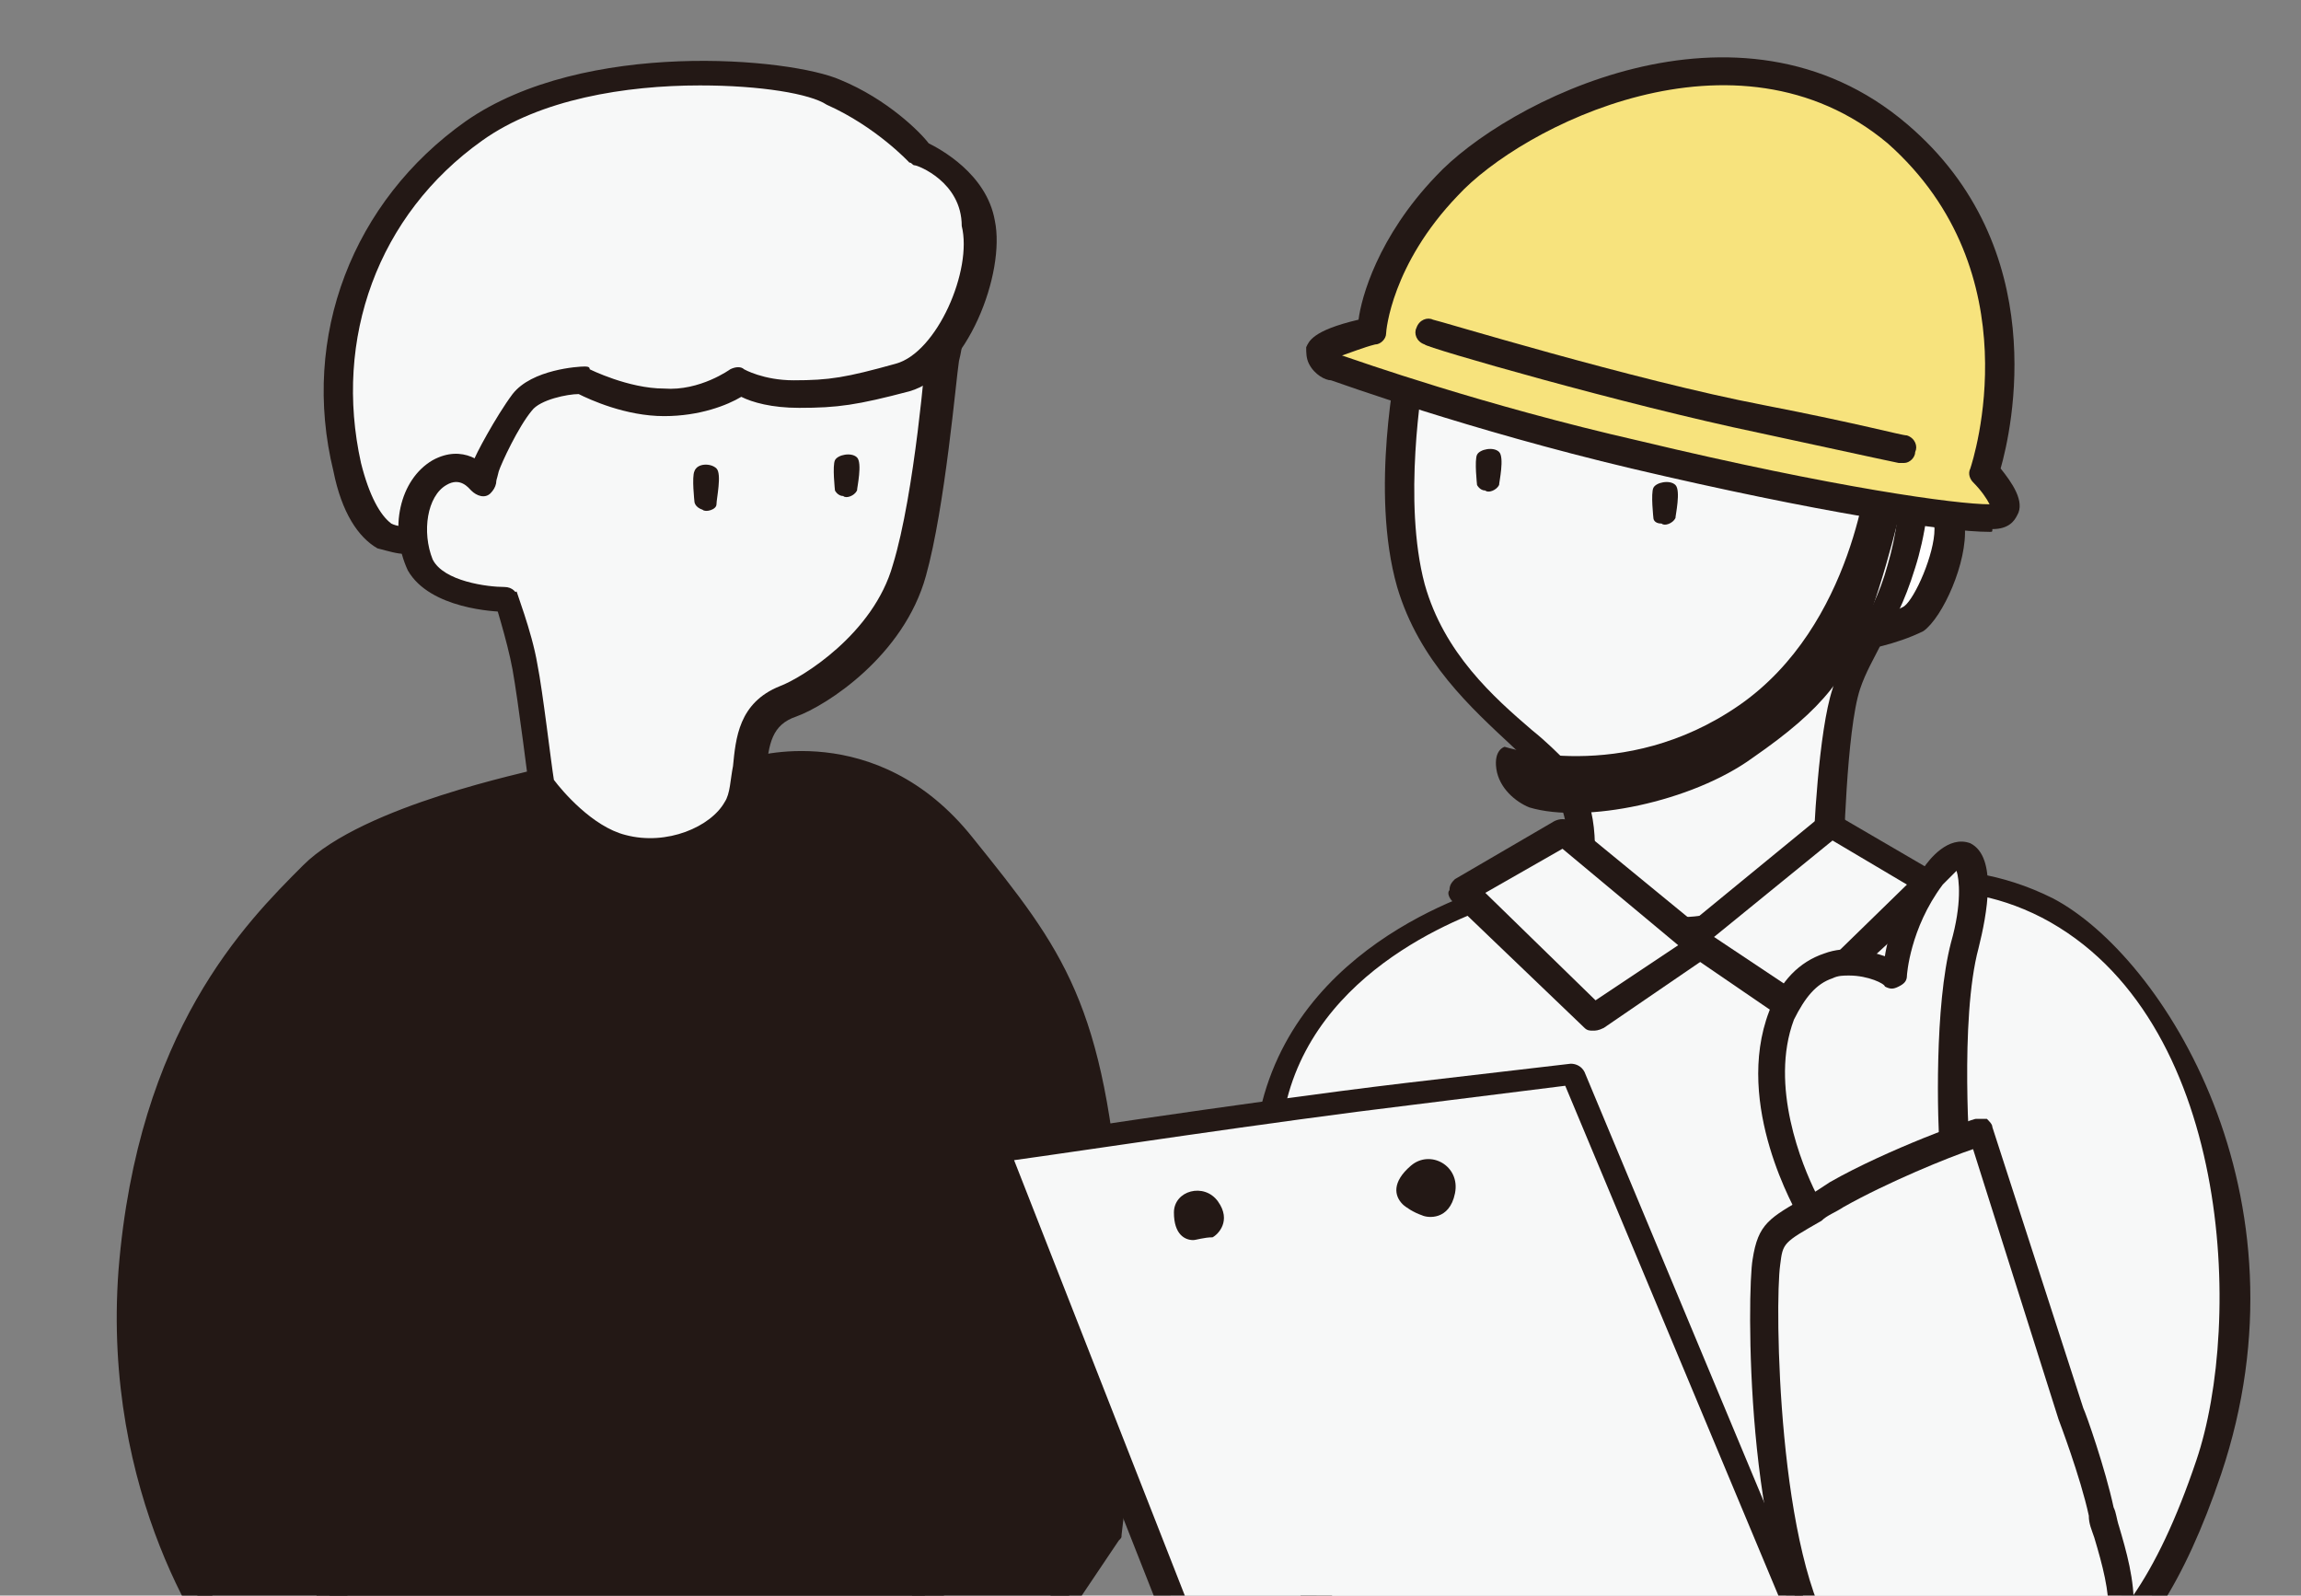
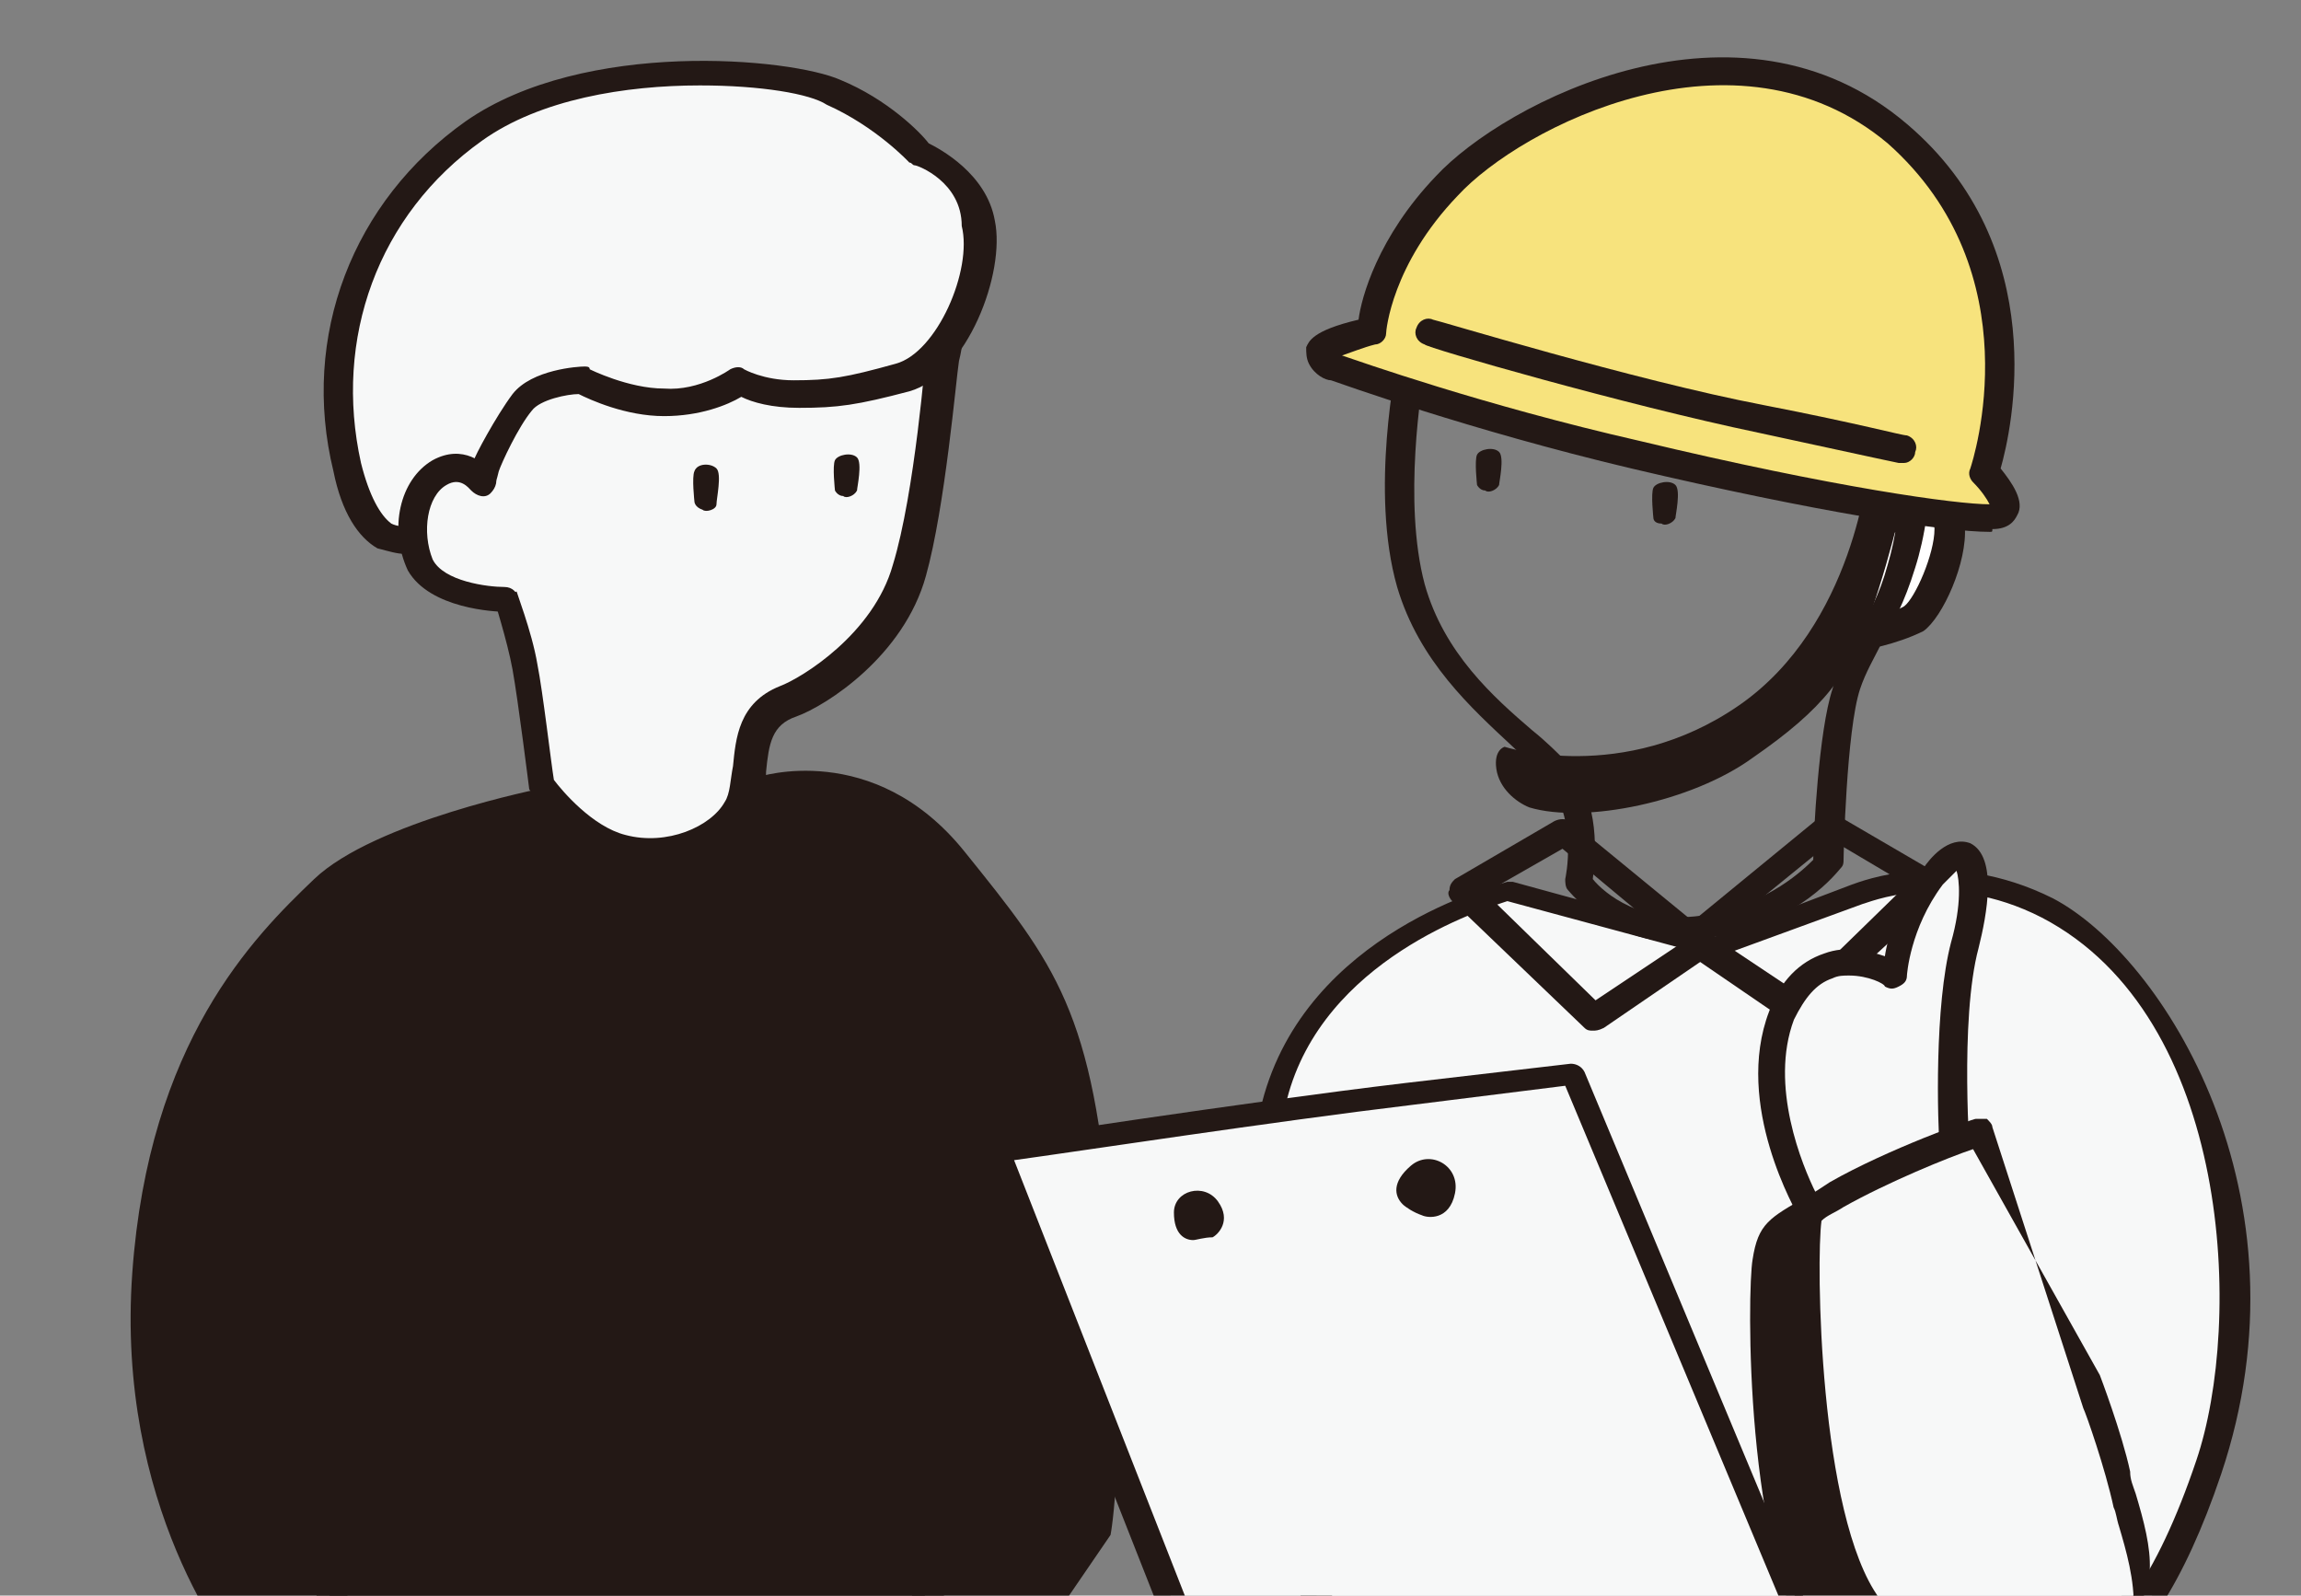
<svg xmlns="http://www.w3.org/2000/svg" xmlns:xlink="http://www.w3.org/1999/xlink" version="1.1" id="レイヤー_1" x="0px" y="0px" viewBox="0 0 83.5 57.9" style="enable-background:new 0 0 83.5 57.9;" xml:space="preserve">
  <rect x="0" y="0" width="83.5" height="57.9" fill="#808080" stroke="none" />
  <style type="text/css">
	.st0{clip-path:url(#SVGID_00000167355619930163017690000004873966251092429481_);}
	.st1{fill:#231815;}
	.st2{fill:#F7F8F8;}
	.st3{fill:#FFFFFF;}
	.st4{fill:#F7E37D;}
</style>
  <g>
    <defs>
      <rect id="SVGID_1_" width="83.5" height="57.9" />
    </defs>
    <clipPath id="SVGID_00000160884524412699212250000015985684268239368866_">
      <use xlink:href="#SVGID_1_" style="overflow:visible;" />
    </clipPath>
    <g style="clip-path:url(#SVGID_00000160884524412699212250000015985684268239368866_);">
      <g>
        <path class="st1" d="M40.3,55.7c0,0,0.6-3,0-11s-2-9.7-5.3-13.8s-7.5-2.7-7.5-2.7s-0.5,2.7-3.6,2.8c-3.1,0.1-4.2-2.4-4.2-2.4     s-6.1,1.2-8.3,3.3c-2.2,2.1-6,5.9-6.6,14.3s3.5,13.7,4.1,14.3c0,0,5.6,3.2,9.5,2.4s18-1.5,18-1.5L40.3,55.7z" />
-         <path class="st1" d="M17.1,63.5c-3.8,0-8.3-2.5-8.5-2.6c0,0-0.1-0.1-0.1-0.1c-1-1-4.8-6.6-4.2-14.7c0.7-8.7,4.6-12.6,6.7-14.7     c2.2-2.2,8.3-3.4,8.5-3.5c0.2,0,0.5,0.1,0.6,0.3c0,0.1,1.1,2.2,3.7,2.1c2.6-0.1,3.1-2.3,3.1-2.4c0-0.2,0.2-0.3,0.3-0.4     c0,0,4.6-1.5,8.1,2.9c3.3,4.1,4.8,6,5.4,14.1c0.6,8,0,11,0,11.2c0,0.1,0,0.1-0.1,0.2l-3.9,5.8c-0.1,0.1-0.2,0.2-0.4,0.2     c-0.1,0-14.2,0.8-18,1.5C18,63.5,17.6,63.5,17.1,63.5z M9.2,60.1c0.7,0.4,5.7,3,9.1,2.3c3.6-0.7,15.8-1.4,17.8-1.5l3.7-5.5     c0.1-0.6,0.5-3.7,0-10.8c-0.6-7.8-1.9-9.5-5.1-13.5c-2.6-3.3-5.8-2.9-6.7-2.7c-0.4,1.1-1.5,2.8-4,2.9c-2.6,0.1-4-1.6-4.5-2.3     c-1.3,0.3-5.9,1.4-7.6,3.1c-2,2-5.8,5.7-6.4,14C4.7,54.6,8.7,59.6,9.2,60.1z M40.3,55.7L40.3,55.7L40.3,55.7z" />
      </g>
      <g>
        <path class="st2" d="M34.1,12.9c0,0-0.4,5.2-1.2,7.8c-0.8,2.6-3.4,4.4-4.4,4.8c-2,0.7-1,2.8-1.7,4c-0.7,1.1-2.5,1.8-4.2,1.4     c-1.6-0.4-3-2.3-3-2.3s-0.4-3.2-0.6-4.3c-0.2-1.2-0.7-2.7-0.7-2.7s-0.7-2.3-1-4.3c-0.3-2,0.4-3.6,1.2-5.4     c0.9-1.7,5.8-3.8,8.2-4.1c2.4-0.3,5.7,0,6.9,1.9S34.1,12.9,34.1,12.9z" />
        <path class="st1" d="M23.7,31.5c-0.4,0-0.8,0-1.2-0.2c-1.8-0.5-3.2-2.4-3.2-2.5c0-0.1-0.1-0.1-0.1-0.2c0,0-0.4-3.2-0.6-4.3     c-0.2-1.1-0.7-2.6-0.7-2.7c0-0.1-0.8-2.4-1-4.4c-0.3-2.3,0.5-4,1.3-5.6c1-2,6.2-4.1,8.6-4.4c2.7-0.3,6,0,7.3,2.1     c1.2,1.8,0.8,3.4,0.7,3.8c-0.1,0.6-0.5,5.3-1.2,7.8c-0.8,2.9-3.6,4.7-4.7,5.1c-0.9,0.3-1,1-1.1,2c0,0.6-0.1,1.2-0.4,1.7     C26.5,30.8,25.1,31.5,23.7,31.5z M20.1,28.3c0.3,0.4,1.4,1.7,2.6,2c1.5,0.4,3.1-0.3,3.6-1.2c0.2-0.3,0.2-0.8,0.3-1.3     c0.1-1,0.2-2.3,1.7-2.9c0.8-0.3,3.4-1.9,4.1-4.4c0.8-2.6,1.2-7.7,1.2-7.7c0,0,0-0.1,0-0.1c0-0.1,0.5-1.4-0.6-3     C32,8.1,29,7.9,26.7,8.1c-2.5,0.3-7.1,2.4-7.8,3.8c-0.9,1.8-1.4,3.3-1.2,5.1c0.3,1.9,1,4.2,1,4.3c0,0.1,0.6,1.6,0.8,2.8     C19.7,25.1,20,27.7,20.1,28.3z" />
      </g>
      <g>
        <path class="st2" d="M33.4,5.5c0,0,1.9,0.7,2.2,2.5c0.4,1.8-1,5.1-2.8,5.6c-1.8,0.5-2.5,0.6-3.9,0.6s-2.1-0.5-2.1-0.5     s-1.2,0.8-2.7,0.8s-3-0.8-3-0.8s-1.6,0.1-2.2,0.8c-0.6,0.8-1.3,2.3-1.3,2.3s-0.4,1.9-1.6,2.4s-2.7,0.9-3.4-2.4     c-1.1-4.7,0.6-9.4,4.6-12.2s11.3-2.2,13.1-1.4C32.1,4.1,33.4,5.5,33.4,5.5z" />
        <path class="st1" d="M14.7,20.1c-0.3,0-0.6-0.1-1-0.2c-0.7-0.4-1.3-1.3-1.6-2.8c-1.2-4.9,0.7-9.8,4.8-12.7     c4.3-3,11.8-2.3,13.6-1.5c1.7,0.7,2.9,1.9,3.2,2.3c0.4,0.2,2.1,1.1,2.4,2.8c0.4,1.9-1,5.6-3.1,6.2c-1.9,0.5-2.6,0.6-4,0.6     c-1,0-1.7-0.2-2.1-0.4c-0.5,0.3-1.5,0.7-2.8,0.7c-1.4,0-2.7-0.6-3.1-0.8c-0.4,0-1.4,0.2-1.7,0.6c-0.5,0.6-1.1,1.9-1.2,2.2     c-0.1,0.4-0.5,2.2-1.9,2.7C15.8,19.9,15.3,20.1,14.7,20.1z M25.4,3.1c-2.7,0-5.8,0.5-7.9,2c-3.8,2.7-5.4,7.2-4.4,11.7     c0.3,1.2,0.7,1.9,1.1,2.2c0.4,0.2,1,0.1,1.7-0.2c0.8-0.3,1.2-1.5,1.3-2c0,0,0-0.1,0-0.1c0-0.1,0.8-1.6,1.4-2.4     c0.7-0.9,2.4-1,2.6-1c0.1,0,0.2,0,0.2,0.1c0,0,1.4,0.7,2.7,0.7c1.3,0.1,2.4-0.7,2.4-0.7c0.2-0.1,0.4-0.1,0.5,0     c0,0,0.7,0.4,1.8,0.4c1.3,0,1.9-0.1,3.7-0.6c1.5-0.4,2.8-3.4,2.4-5C34.9,6.6,33.3,6,33.2,6c-0.1,0-0.1-0.1-0.2-0.1     c0,0-1.2-1.3-3-2.1C29.4,3.4,27.6,3.1,25.4,3.1z" />
      </g>
      <g>
        <path class="st1" d="M30.3,17.8c0,0-0.1-0.9,0-1.1c0.1-0.2,0.6-0.3,0.8-0.1s0,1.1,0,1.2c-0.1,0.2-0.4,0.3-0.5,0.2     C30.4,18,30.3,17.8,30.3,17.8z" />
        <path class="st1" d="M25.2,18.2c0,0-0.1-0.9,0-1.1c0.1-0.3,0.6-0.3,0.8-0.1c0.2,0.2,0,1.1,0,1.3s-0.4,0.3-0.5,0.2     C25.2,18.4,25.2,18.2,25.2,18.2z" />
      </g>
      <g>
        <path class="st1" d="M12.9,40.9c0,0-2.8,3.4-1.8,11.8s2.6,11.2,6.6,12.3s11.1-0.3,13.4-1.8s3.7-11,3.7-13.5S33.7,38,33.7,38" />
        <path class="st1" d="M21.2,66c-1.3,0-2.6-0.1-3.6-0.4c-4.2-1.2-5.9-4.3-7-12.8c-1.1-8.5,1.8-12,1.9-12.2c0.2-0.2,0.5-0.3,0.7-0.1     c0.2,0.2,0.3,0.5,0.1,0.7c0,0.1-2.6,3.4-1.6,11.4c1,8,2.4,10.8,6.2,11.9c3.7,1.1,10.8-0.3,13-1.8c2-1.3,3.5-10.5,3.5-13.1     c0-2.4-1.1-11.6-1.1-11.7c0-0.3,0.2-0.5,0.5-0.6c0.3,0,0.5,0.2,0.6,0.5c0,0.4,1.1,9.3,1.1,11.8c0,2.2-1.3,12.2-3.9,13.9     C29.6,64.8,25.1,66,21.2,66z" />
      </g>
      <path class="st2" d="M18.3,21.7c0,0-2.4,0-3-1.2c-0.6-1.2-0.3-2.8,0.7-3.4s1.6,0.3,1.6,0.3s0.8,0.2,1.8,1.1s1.9,1.6,0.4,2.4    S18.3,21.7,18.3,21.7z" />
      <g>
        <path class="st2" d="M18.3,21.7c0,0-2.4,0-3-1.2c-0.6-1.2-0.3-2.8,0.7-3.4s1.6,0.3,1.6,0.3" />
        <path class="st1" d="M18.3,22.2C18.3,22.2,18.3,22.2,18.3,22.2c-0.3,0-2.7-0.1-3.5-1.5c-0.7-1.5-0.3-3.3,0.9-4     c1.1-0.6,1.9,0.1,2.2,0.5c0.2,0.2,0.1,0.5-0.1,0.7c-0.2,0.2-0.5,0.1-0.7-0.1c-0.1-0.1-0.4-0.5-0.9-0.2c-0.7,0.4-0.9,1.7-0.5,2.7     c0.4,0.8,2,1,2.6,1c0.3,0,0.5,0.2,0.5,0.5C18.8,22,18.6,22.2,18.3,22.2z" />
      </g>
    </g>
    <g style="clip-path:url(#SVGID_00000160884524412699212250000015985684268239368866_);">
      <g>
        <g>
          <path class="st2" d="M67.5,32.5c0,0,3.1-1.4,6.9,0.5c3.8,1.9,9.2,10.4,5.8,20.3c-3.4,9.8-7.7,8.6-13.7,8.6      c-6-0.1-15.3,0.7-17.9-2.6C46,55.8,44.8,46,46.3,40s8.5-7.6,8.5-7.6l7.5,2L67.5,32.5z" />
          <path class="st1" d="M70.1,62.4c-0.6,0-1.3,0-1.9,0c-0.5,0-1.1,0-1.7,0c-1,0-2.1,0-3.2,0c-6,0.1-12.8,0.2-15.1-2.8      c-2.7-3.4-3.9-13.5-2.4-19.6c1.6-6.2,8.6-7.9,8.9-8c0.1,0,0.2,0,0.2,0l7.3,2l5-1.9c0.3-0.1,3.5-1.4,7.3,0.5      c4,2.1,9.5,10.8,6.1,20.9C77.9,61.5,74.4,62.4,70.1,62.4z M65.8,61.3c0.3,0,0.5,0,0.7,0c0.6,0,1.2,0,1.7,0      c5,0.1,8.6,0.3,11.5-8.3c1.7-5,1.3-16.1-5.6-19.7c-3.5-1.8-6.4-0.5-6.5-0.5c0,0,0,0,0,0l-5.2,1.9c-0.1,0-0.2,0-0.3,0l-7.4-2      c-0.9,0.3-6.7,2.1-8,7.2C45.3,46,46.4,55.7,49,58.9c2.1,2.6,8.9,2.5,14.3,2.5C64.2,61.3,65,61.3,65.8,61.3z M67.5,32.5      L67.5,32.5L67.5,32.5z" />
        </g>
        <g>
          <path class="st3" d="M68.6,18.7c0,0,0.4-1.2,1.6-0.6s0,3.7-0.8,4.2c-0.8,0.6-1.9,0.7-1.9,0.7" />
          <path class="st1" d="M67.5,23.6c-0.3,0-0.5-0.2-0.5-0.4c0-0.3,0.2-0.6,0.4-0.6c0,0,1-0.2,1.7-0.6c0.4-0.3,1.1-1.9,1.1-2.8      c0-0.2-0.1-0.4-0.2-0.5c-0.2-0.1-0.4-0.1-0.5-0.1c-0.2,0.1-0.3,0.3-0.4,0.4c-0.1,0.3-0.4,0.4-0.7,0.3c-0.3-0.1-0.4-0.4-0.3-0.7      c0-0.1,0.3-0.7,1-1c0.3-0.1,0.8-0.2,1.4,0.1c0.3,0.2,0.7,0.5,0.8,1.4c0.1,1.3-0.8,3.3-1.5,3.8C68.8,23.4,67.6,23.6,67.5,23.6      C67.6,23.6,67.5,23.6,67.5,23.6z" />
        </g>
        <g>
-           <path class="st2" d="M51.1,13.1c0,0-1,4.7,0,8.1s3.9,5.2,5.3,6.8c1.4,1.6,0.8,4,0.8,4s1.7,2.2,4.7,1.6c3-0.5,4.3-2.3,4.3-2.3      s0.2-4.7,0.7-6.3c0.5-1.6,1.4-2.2,2-4.5c0.7-2.2,0.8-5.6-0.4-8.6c-1.2-3-7.9-3.5-11.6-3C53.3,9.5,51.1,13.1,51.1,13.1z" />
          <path class="st1" d="M61,34.2c-2.6,0-4-1.8-4.1-1.9c-0.1-0.1-0.1-0.3-0.1-0.4c0,0,0.5-2.2-0.7-3.6c-0.3-0.4-0.8-0.8-1.2-1.2      c-1.5-1.4-3.4-3.1-4.2-5.8c-1-3.5,0-8.1,0-8.3c0-0.1,0-0.1,0.1-0.2c0.1-0.2,2.3-3.8,6.2-4.4c3.5-0.5,10.7-0.1,12.1,3.3      c1.3,3.2,1.1,6.7,0.4,8.9c-0.4,1.3-0.8,2-1.2,2.7c-0.3,0.6-0.6,1.1-0.8,1.7c-0.5,1.5-0.6,6.1-0.6,6.2c0,0.1,0,0.2-0.1,0.3      c-0.1,0.1-1.5,2-4.6,2.5C61.7,34.2,61.3,34.2,61,34.2z M57.8,31.9c0.4,0.5,1.8,1.7,4.1,1.3c2.3-0.4,3.6-1.7,3.9-2      c0-0.9,0.2-4.7,0.7-6.2c0.2-0.8,0.6-1.4,0.9-2c0.4-0.7,0.8-1.4,1.1-2.5c0.6-2,0.8-5.3-0.4-8.3c-1-2.5-7.1-3.3-11-2.7      c-3.1,0.5-5.1,3.4-5.4,3.9c-0.1,0.6-0.8,4.8,0,7.8c0.7,2.5,2.5,4.1,3.9,5.3c0.5,0.4,0.9,0.8,1.3,1.2      C58.1,29.1,57.9,31.1,57.8,31.9z" />
        </g>
        <path class="st1" d="M53.6,17.6c0,0-0.1-0.9,0-1.1c0.1-0.2,0.6-0.3,0.8-0.1s0,1.1,0,1.2c-0.1,0.2-0.4,0.3-0.5,0.2     C53.7,17.8,53.6,17.6,53.6,17.6z" />
        <path class="st1" d="M60,18.8c0,0-0.1-0.9,0-1.1c0.1-0.2,0.6-0.3,0.8-0.1s0,1.1,0,1.2c-0.1,0.2-0.4,0.3-0.5,0.2     C60,19,60,18.8,60,18.8z" />
        <g>
-           <polygon class="st2" points="61.4,34.1 65.2,36.7 70,32.1 66.4,30     " />
          <path class="st1" d="M65.2,37.2c-0.1,0-0.2,0-0.3-0.1l-3.8-2.6c-0.1-0.1-0.2-0.2-0.2-0.4s0.1-0.3,0.2-0.4l5-4.1      c0.2-0.1,0.4-0.1,0.6,0l3.6,2.1c0.1,0.1,0.2,0.2,0.2,0.4c0,0.2,0,0.3-0.1,0.4L65.5,37C65.4,37.1,65.3,37.2,65.2,37.2z M62.2,34      l3,2l4-3.9l-2.7-1.6L62.2,34z" />
        </g>
        <g>
-           <polygon class="st2" points="61.7,34.3 57.8,36.9 53,32.3 56.7,30.2     " />
          <path class="st1" d="M57.8,37.4c-0.1,0-0.2,0-0.3-0.1l-4.8-4.6c-0.1-0.1-0.2-0.3-0.1-0.4c0-0.2,0.1-0.3,0.2-0.4l3.6-2.1      c0.2-0.1,0.4-0.1,0.6,0l5,4.1c0.1,0.1,0.2,0.2,0.2,0.4s-0.1,0.3-0.2,0.4l-3.8,2.6C58,37.4,57.9,37.4,57.8,37.4z M53.9,32.4      l4,3.9l3-2l-4.2-3.5L53.9,32.4z" />
        </g>
        <path class="st1" d="M67.8,16.9c0,0-0.5,5.8-4.7,8.7s-8.5,1.5-8.5,1.5s-0.4,0.1-0.3,0.8c0.1,0.7,0.7,1.2,1.2,1.4     c2,0.6,5.9-0.2,8.1-1.8c2.6-1.8,3.5-3,4.3-5.3s1.3-4.7,1.3-4.7L67.8,16.9z" />
        <g>
          <path class="st4" d="M48.5,13.3c0,0,4.7,1.7,10.9,3.2c7.5,1.8,11.8,2.4,13,2.3c1.2,0-0.3-1.6-0.3-1.6s2.5-7.4-3.2-12.3      S55,4.1,52.5,6.8S49.8,12,49.8,12s-1.8,0.4-1.9,0.8C47.8,13.1,48.5,13.3,48.5,13.3z" />
          <path class="st1" d="M72.2,19.3c-1.6,0-6.2-0.7-13-2.3c-5.9-1.4-10.6-3.1-10.9-3.2c-0.2,0-0.6-0.2-0.8-0.6      c-0.1-0.2-0.1-0.4-0.1-0.6c0.1-0.2,0.2-0.6,1.9-1c0.1-0.8,0.7-3,2.8-5.2c2.5-2.7,11-7.1,17.1-1.9c5.3,4.5,3.8,11.1,3.4,12.5      c0.4,0.5,0.9,1.2,0.6,1.7c-0.1,0.2-0.3,0.5-0.9,0.5C72.3,19.3,72.3,19.3,72.2,19.3z M48.7,12.9c0.6,0.2,5.1,1.8,10.8,3.1      c7.1,1.7,11.5,2.3,12.7,2.3c0,0,0,0,0,0c-0.1-0.2-0.3-0.5-0.6-0.8c-0.1-0.1-0.2-0.3-0.1-0.5c0.1-0.3,2.3-7.1-3-11.8      C63,0.6,55.2,4.6,52.9,7.1c-2.4,2.5-2.6,4.9-2.6,5c0,0.2-0.2,0.4-0.4,0.4C49.5,12.6,49,12.8,48.7,12.9z" />
        </g>
        <g>
          <path class="st2" d="M70.9,42.2c0,0-0.4-5.3,0.3-8c0.7-2.7,0.3-4.3-1.1-2.5c-1.4,1.8-1.4,3.6-1.4,3.6s-2.8-1.7-4.1,1.5      s1,7.1,1,7.1L70.9,42.2z" />
          <path class="st1" d="M65.7,44.4c-0.2,0-0.3-0.1-0.4-0.2c-0.1-0.2-2.4-4.1-1.1-7.5c0.4-1.1,1.1-1.8,2-2.1      c0.8-0.3,1.6-0.1,2.2,0.1c0.1-0.7,0.5-2,1.4-3.2c0.2-0.3,0.9-1.2,1.7-0.9c1,0.5,0.6,2.6,0.3,3.8c-0.7,2.6-0.3,7.8-0.3,7.8      c0,0.2-0.1,0.4-0.3,0.5l-5.3,1.6C65.8,44.4,65.7,44.4,65.7,44.4z M67.1,35.4c-0.2,0-0.4,0-0.6,0.1c-0.6,0.2-1,0.7-1.4,1.5      c-0.9,2.4,0.3,5.3,0.8,6.3l4.5-1.4c-0.1-1.3-0.2-5.4,0.4-7.7c0.4-1.4,0.3-2.3,0.2-2.6c-0.1,0.1-0.2,0.2-0.5,0.5      c-1.2,1.6-1.3,3.3-1.3,3.3c0,0.2-0.1,0.3-0.3,0.4c-0.2,0.1-0.3,0.1-0.5,0C68.4,35.7,67.8,35.4,67.1,35.4z" />
        </g>
        <g>
          <path class="st2" d="M75.2,51.2L71.9,41c0,0-3.1,1-5.2,2.3c-2.1,1.2-2.4,1.2-2.6,2.4c-0.2,1.2-0.2,10.8,2.2,14.1      c2.4,3.2,6.7,2.4,9.2,1c2.6-1.4,1.1-4.5,0.8-6C75.9,53.3,75.2,51.2,75.2,51.2z" />
-           <path class="st1" d="M71,62.5c-1.9,0-3.8-0.7-5.1-2.4c-2.6-3.5-2.5-13.3-2.3-14.4c0.2-1.3,0.6-1.5,2-2.3      c0.2-0.1,0.5-0.3,0.8-0.5c2.1-1.2,5.2-2.3,5.3-2.3c0.1,0,0.3,0,0.4,0c0.1,0.1,0.2,0.2,0.2,0.3l3.3,10.2c0.1,0.2,0.8,2.2,1.1,3.6      c0.1,0.2,0.1,0.4,0.2,0.7c0.5,1.7,1.3,4.4-1.2,5.8C74.3,62,72.6,62.5,71,62.5z M71.6,41.7c-0.9,0.3-3.1,1.2-4.7,2.1      c-0.3,0.2-0.6,0.3-0.8,0.5c-1.4,0.8-1.4,0.8-1.5,1.6c-0.2,1.4-0.1,10.7,2.1,13.7c2.3,3.1,6.5,2,8.6,0.9c1.7-0.9,1.3-2.7,0.7-4.7      c-0.1-0.3-0.2-0.5-0.2-0.8c-0.3-1.4-1.1-3.5-1.1-3.5c0,0,0,0,0,0L71.6,41.7z" />
+           <path class="st1" d="M71,62.5c-1.9,0-3.8-0.7-5.1-2.4c-2.6-3.5-2.5-13.3-2.3-14.4c0.2-1.3,0.6-1.5,2-2.3      c0.2-0.1,0.5-0.3,0.8-0.5c2.1-1.2,5.2-2.3,5.3-2.3c0.1,0,0.3,0,0.4,0c0.1,0.1,0.2,0.2,0.2,0.3l3.3,10.2c0.1,0.2,0.8,2.2,1.1,3.6      c0.1,0.2,0.1,0.4,0.2,0.7c0.5,1.7,1.3,4.4-1.2,5.8C74.3,62,72.6,62.5,71,62.5z M71.6,41.7c-0.9,0.3-3.1,1.2-4.7,2.1      c-0.3,0.2-0.6,0.3-0.8,0.5c-0.2,1.4-0.1,10.7,2.1,13.7c2.3,3.1,6.5,2,8.6,0.9c1.7-0.9,1.3-2.7,0.7-4.7      c-0.1-0.3-0.2-0.5-0.2-0.8c-0.3-1.4-1.1-3.5-1.1-3.5c0,0,0,0,0,0L71.6,41.7z" />
        </g>
        <g>
          <g>
            <path class="st2" d="M36.2,41.7c0,0,9-1.4,15-2.1s6-0.7,6-0.7l10.1,24.2l-21.9,2.3L36.2,41.7z" />
            <path class="st1" d="M45.4,65.9c-0.2,0-0.4-0.1-0.5-0.3l-9.3-23.6c-0.1-0.1,0-0.3,0-0.4c0.1-0.1,0.2-0.2,0.4-0.2       c0.1,0,9.1-1.4,15-2.1l6-0.7c0.2,0,0.4,0.1,0.5,0.3l10.1,24.2c0.1,0.1,0,0.3,0,0.4s-0.2,0.2-0.4,0.2L45.4,65.9       C45.5,65.9,45.4,65.9,45.4,65.9z M36.8,42.1l8.9,22.7l20.8-2.2l-9.7-23.2l-5.6,0.7C46.2,40.7,39,41.8,36.8,42.1z" />
          </g>
          <g>
            <path class="st1" d="M43.3,45c-0.3,0-0.7-0.2-0.7-1c0-0.8,1.1-1.1,1.6-0.4c0.5,0.7,0,1.2-0.2,1.3C43.7,44.9,43.4,45,43.3,45z" />
            <path class="st1" d="M50.9,43.7c-0.3-0.3-0.4-0.8,0.3-1.4c0.7-0.6,1.8,0,1.6,1s-1,0.9-1.2,0.8C51.3,44,51,43.8,50.9,43.7z" />
          </g>
        </g>
      </g>
      <g>
        <path class="st3" d="M51.9,12c0,0,7.2,2.2,12.1,3.2s5.1,1.1,5.1,1.1" />
        <path class="st1" d="M69.1,16.8c-0.1,0-0.1,0-0.2,0c0,0-0.5-0.1-5.1-1.1c-4.8-1-12.1-3.1-12.1-3.2c-0.3-0.1-0.4-0.4-0.3-0.6     c0.1-0.3,0.4-0.4,0.6-0.3c0.1,0,7.3,2.2,12,3.1c3.6,0.7,5,1.1,5.2,1.1c0.3,0.1,0.4,0.4,0.3,0.6C69.5,16.6,69.3,16.8,69.1,16.8z" />
      </g>
    </g>
  </g>
</svg>